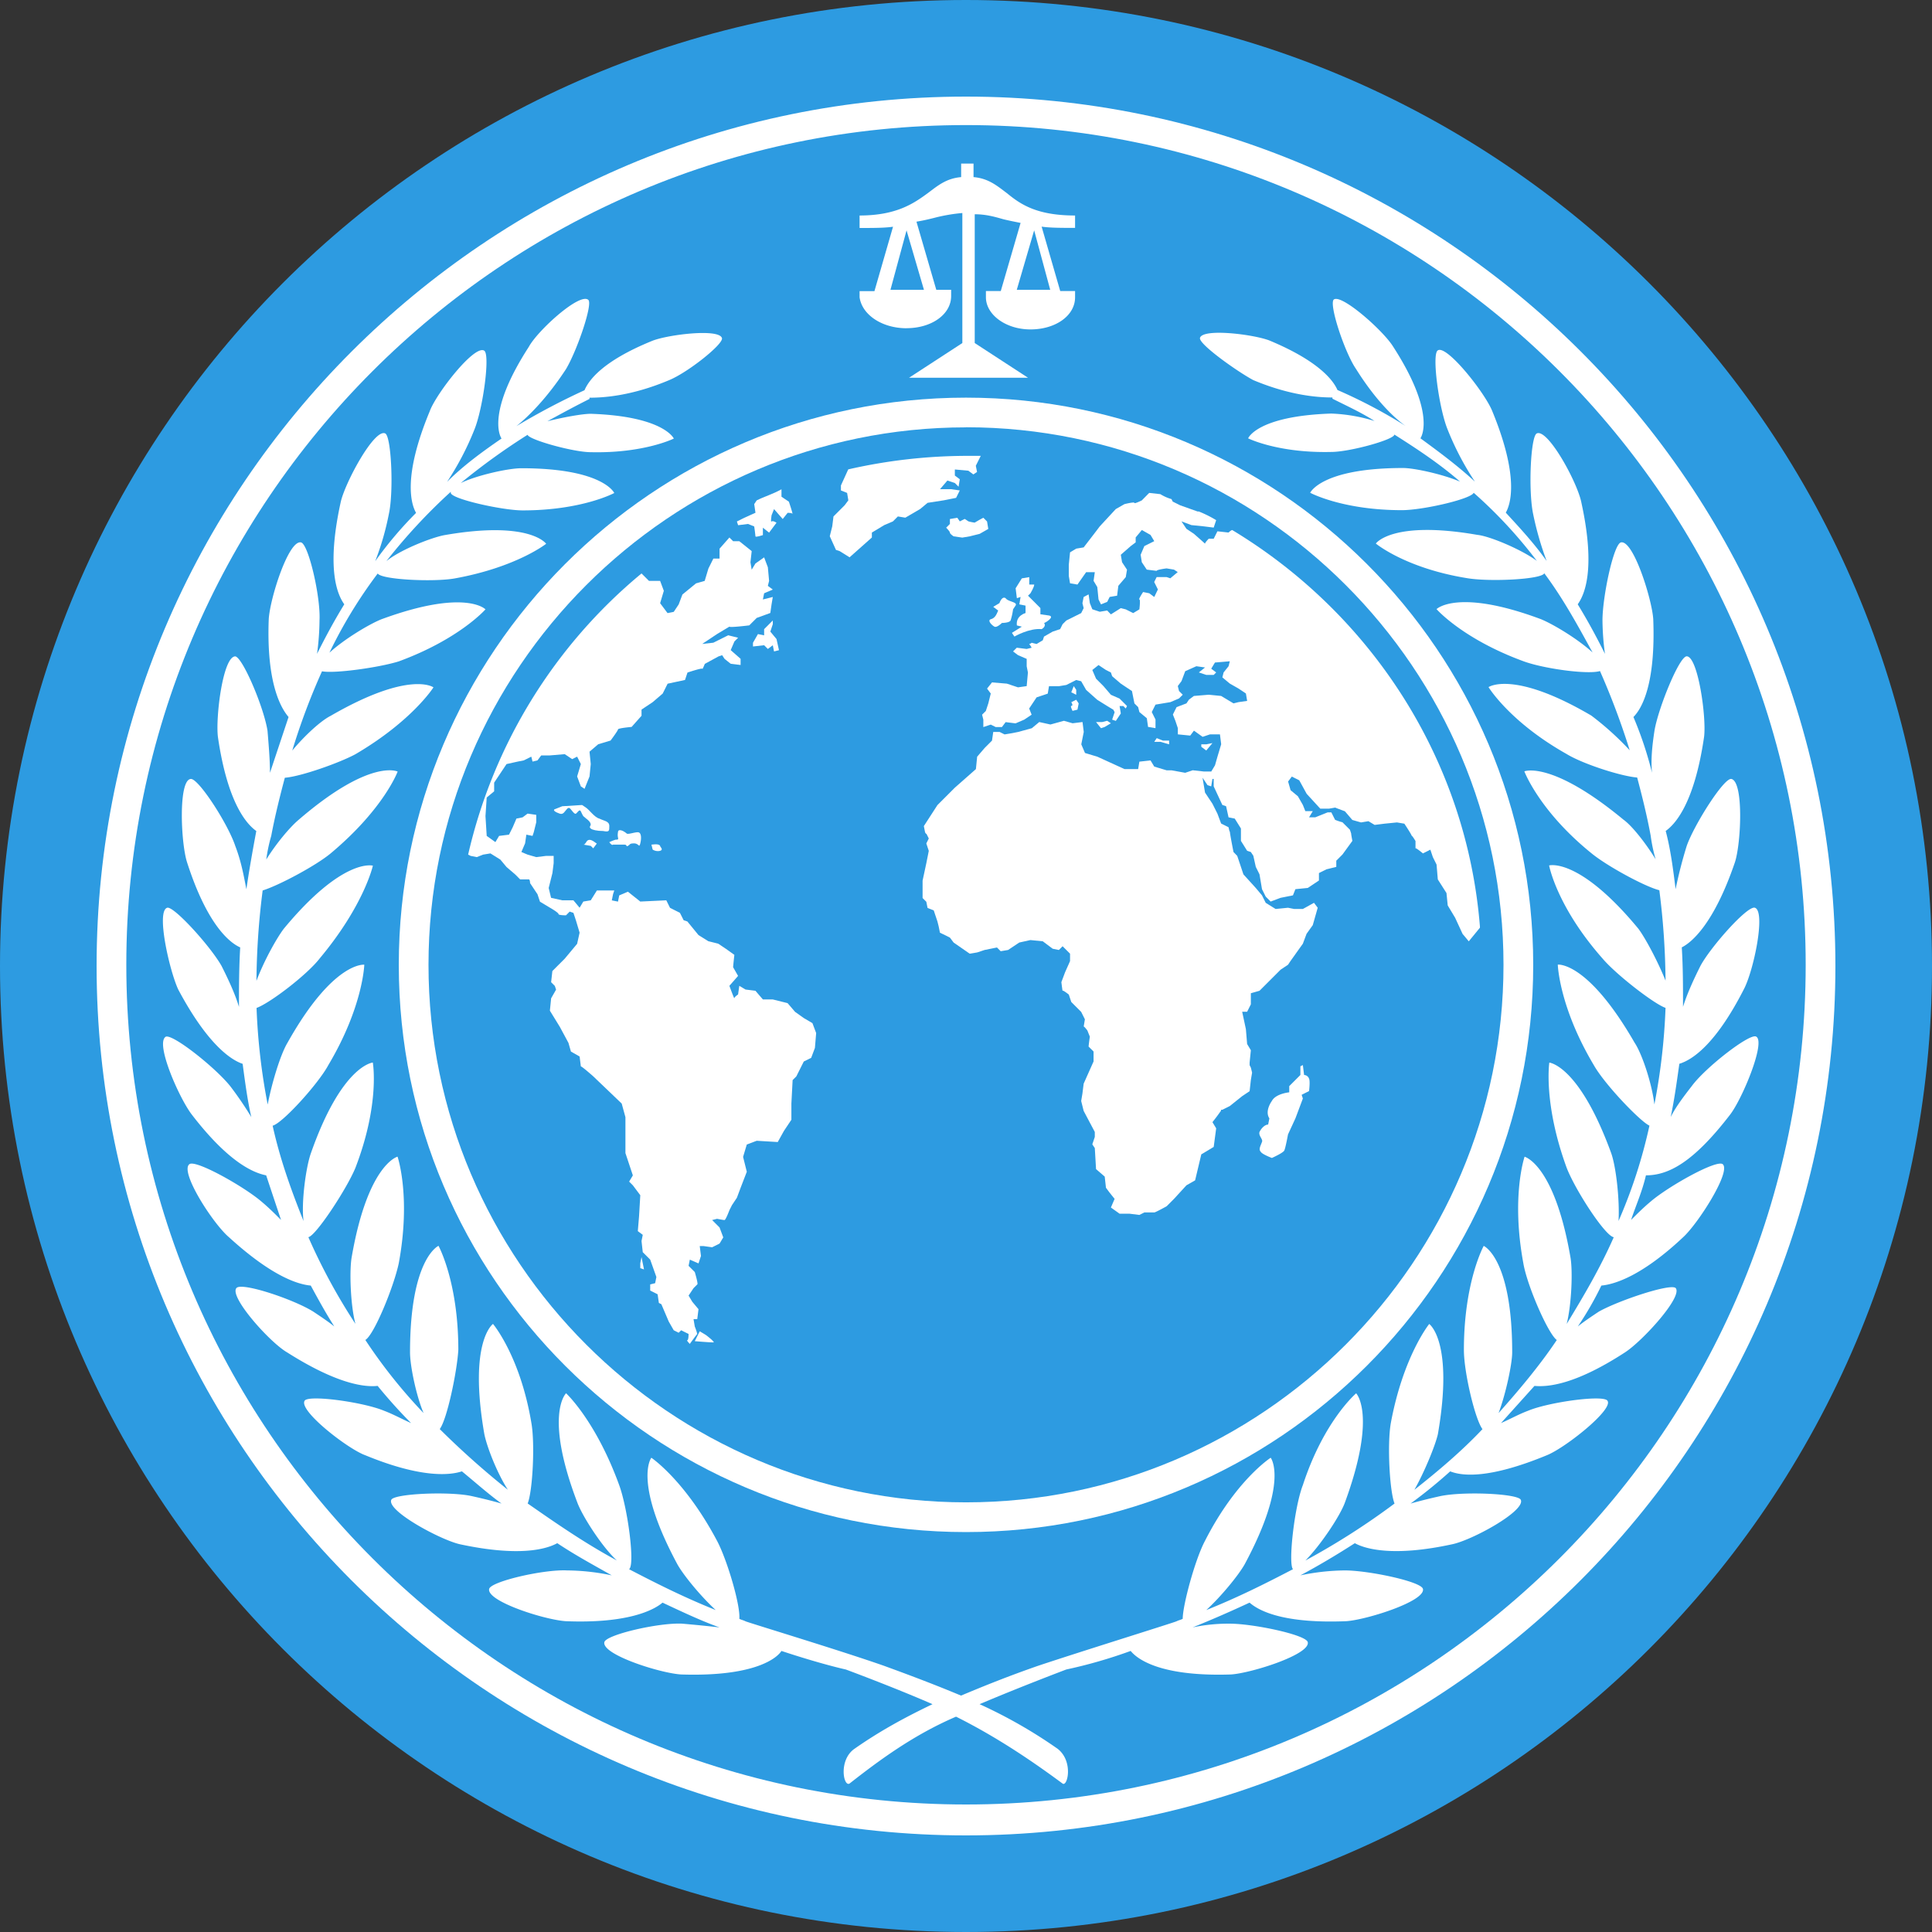
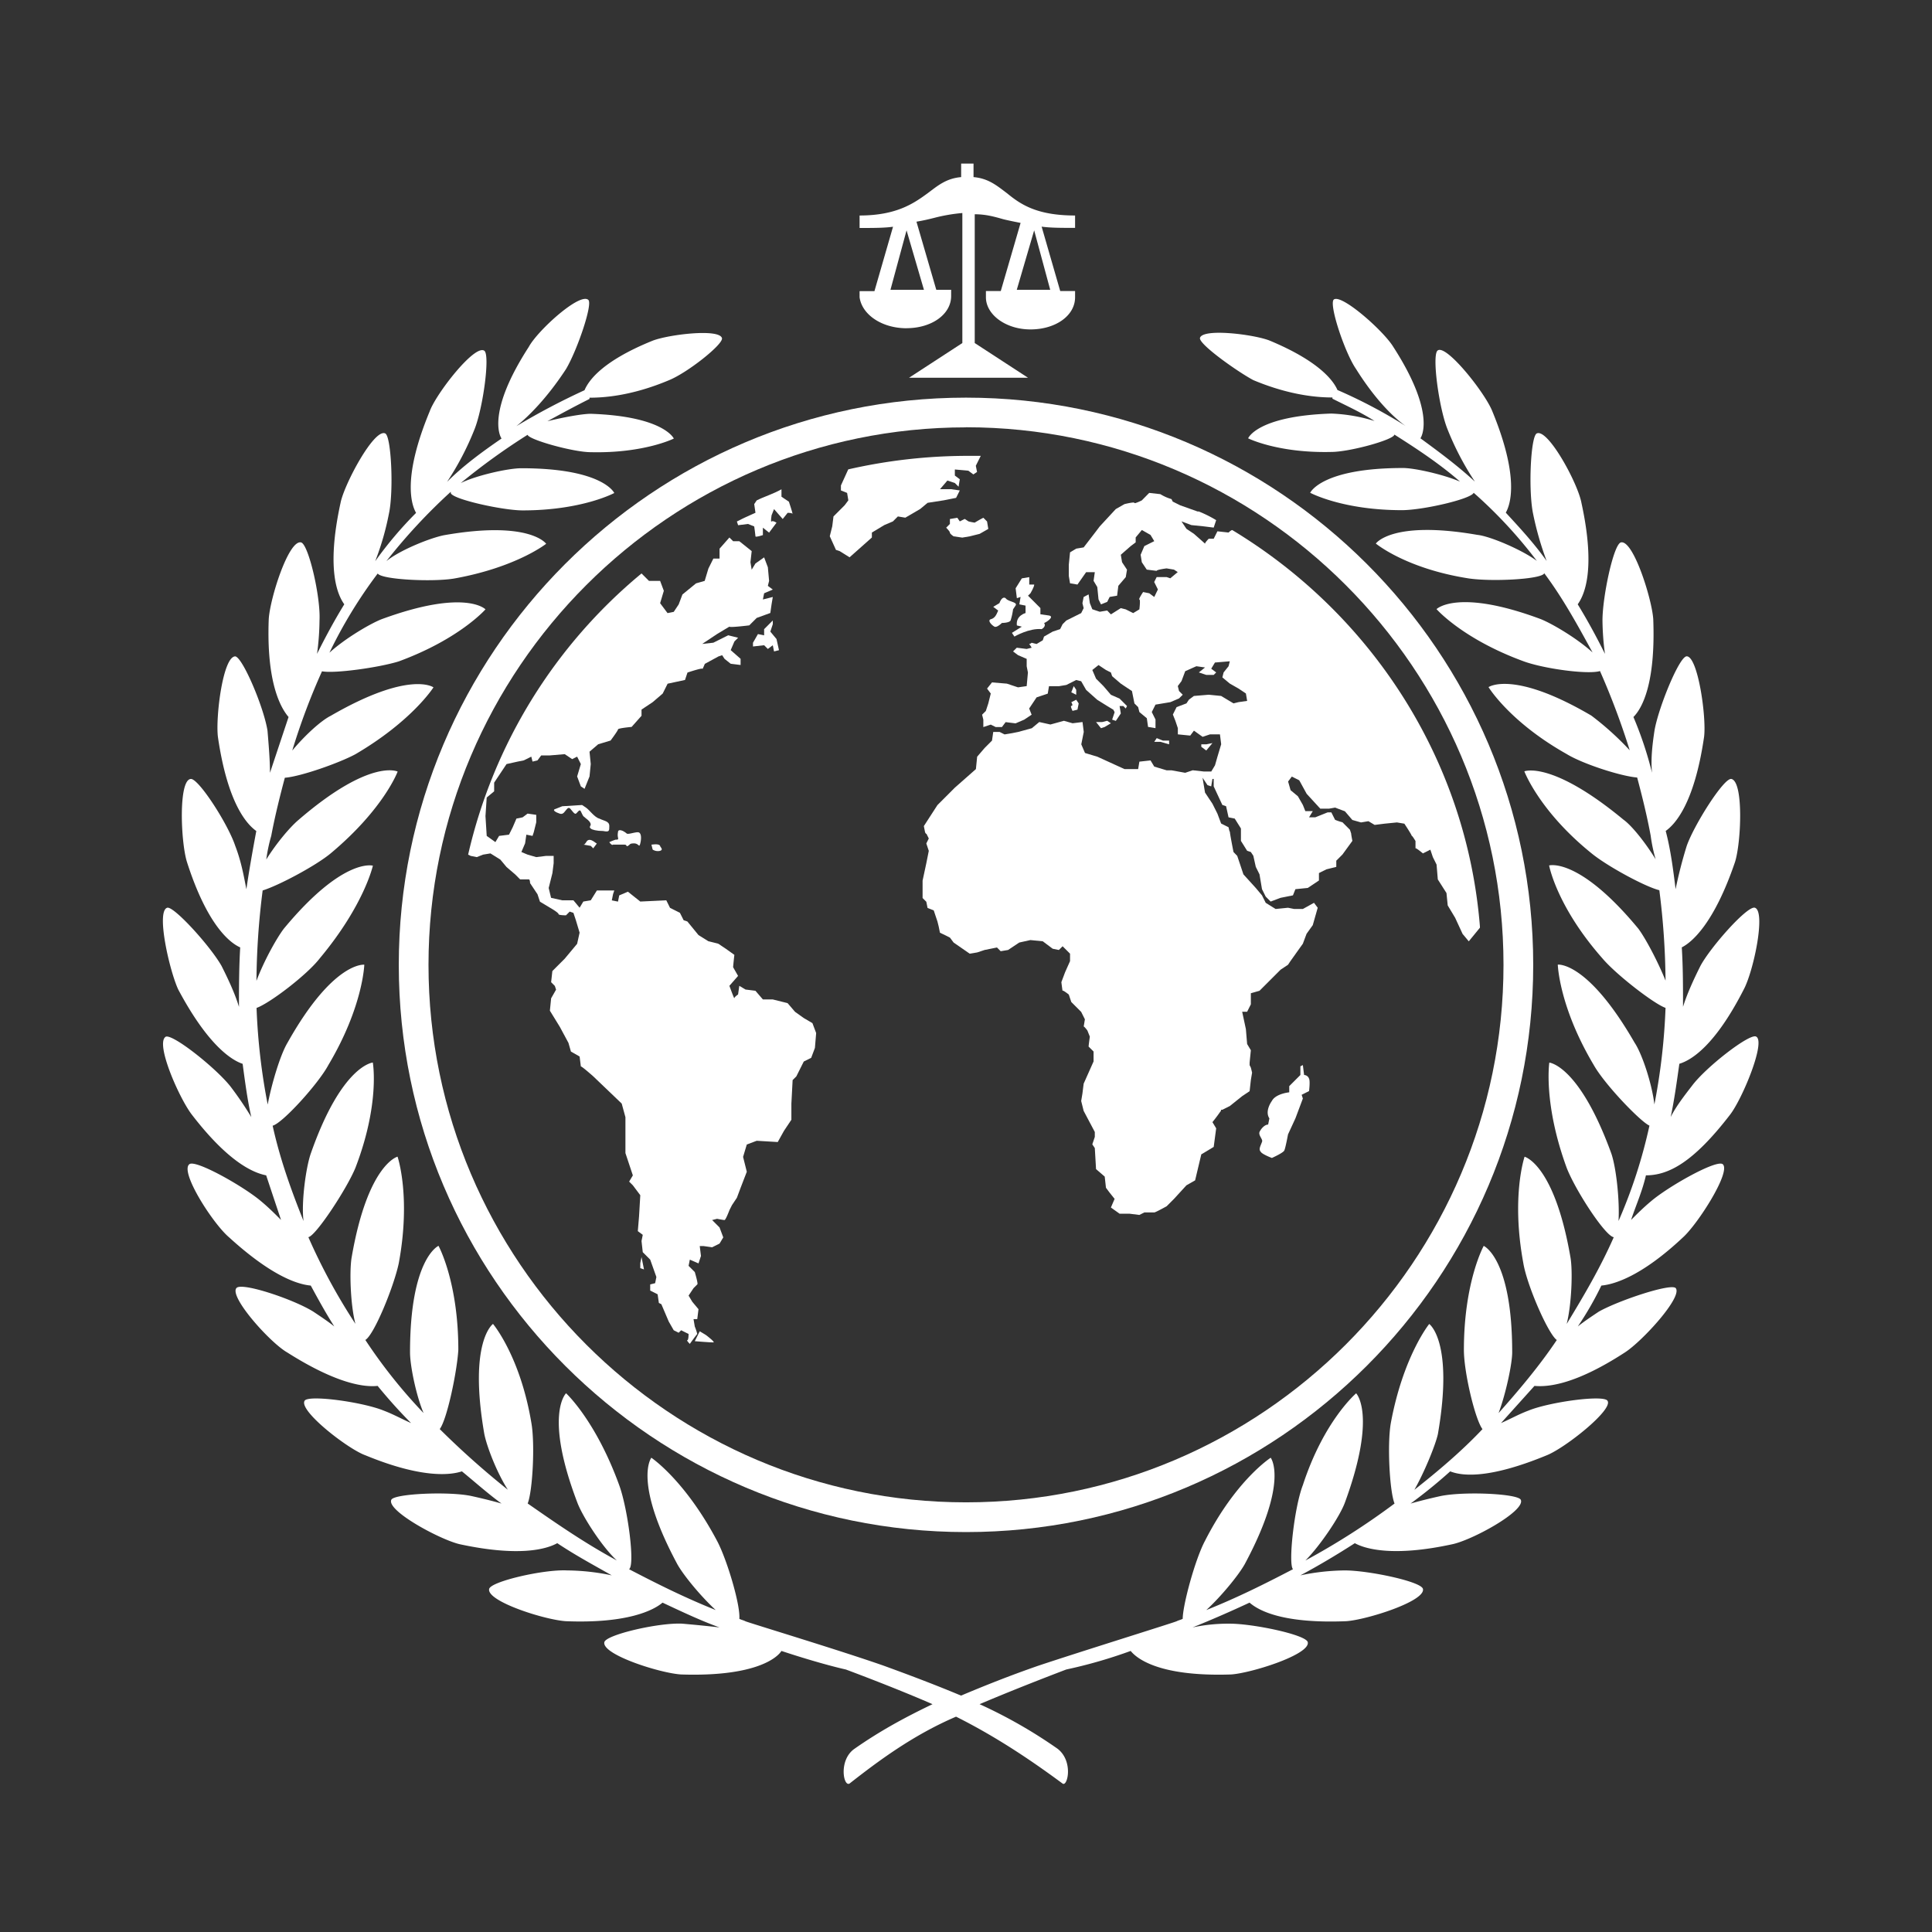
<svg xmlns="http://www.w3.org/2000/svg" data-bbox="0 0 1000 1000" viewBox="0 0 1000 1000" data-type="color">
  <rect x="0" y="0" width="1000" height="1000" fill="#333333" stroke="none" />
  <g>
    <g>
-       <path fill="#2d9be1" d="M1000 500c0 276.142-223.858 500-500 500S0 776.142 0 500 223.858 0 500 0s500 223.858 500 500z" data-color="1" />
      <path d="M895.51 576.92c6.41-8.33 18.59-37.82 13.46-40.38-3.2-1.92-26.28 16-33.33 25.64-4.49 5.77-8.33 10.9-10.9 16 1.93-9 3.21-18.59 4.49-27.57 6.41-1.92 18.59-9.61 33.33-38.46 5.13-9.62 11.54-40.39 5.77-42.31-3.84-1.28-23.07 20.51-28.2 30.13-3.85 7.69-7 14.74-9 21.15 0-10.25 0-20.51-.64-30.77 5.13-2.56 16.67-12.17 27.57-44.23 3.2-10.25 4.48-41.66-1.93-42.94-3.84-.65-19.23 23.71-23.07 34.61a231 231 0 0 0-5.77 22.44c-1.28-10.26-2.57-20.52-5.13-30.13 4.49-3.21 14.74-13.46 19.87-48.72 1.28-10.26-3.2-41.67-9-41.67-3.85 0-14.75 26.93-16.67 38.47-1.28 8.33-1.92 15.38-1.28 21.79a190.63 190.63 0 0 0-9.62-28.85c4.49-4.48 11.54-17.3 10.26-50.64-.64-10.25-10.26-41-16.67-39.74-3.84.64-9.61 28.2-9.61 40.38a136.82 136.82 0 0 0 1.28 17.31c-4.49-9-9-17.31-14.1-25.64 3.2-4.49 9.61-17.31 1.92-52.56-1.92-10.26-17.31-38.47-23.08-35.9-3.2 1.28-4.48 29.49-1.92 41.67a161 161 0 0 0 7 24.35c-6.41-9-13.46-16.66-21.15-25 2.56-4.48 7-18.59-7-52.56-3.85-9.61-23.72-34.61-28.21-31.41-3.2 1.92.64 30.13 5.13 41a147.07 147.07 0 0 0 14.1 26.92c-9-8.33-18.59-15.39-28.2-22.44 1.28-1.92 7-14.74-14.11-47.43-5.12-8.34-26.92-27.57-30.77-24.36-2.56 2.56 5.77 27.56 11.54 35.9 9.62 15.38 19.23 25 25.64 29.48a264.86 264.86 0 0 0-35.25-18.59c-1.93-4.48-9-14.74-35.26-25.64-8.33-3.2-34.61-6.41-35.9-1.28-.64 3.21 19.23 17.31 27.57 21.79 19.87 8.34 34.61 9 41 9v.64c7.7 3.85 14.75 7.05 21.8 11.54a85.92 85.92 0 0 0-22.44-3.85c-38.46 1.28-43 12.82-43 12.82s15.39 7.7 43 7.05c9.62 0 32.69-6.41 32.69-9 12.18 7.69 23.72 15.38 34 24.36-9-3.85-23.72-7.05-29.49-7.05-42.31 0-48.08 12.82-48.08 12.82s16.67 9 47.44 9c10.9 0 35.9-5.77 37.18-9a240 240 0 0 1 32.69 35.25c-7.69-5.76-24.36-12.82-30.77-13.46-44.23-7.69-52.56 4.49-52.56 4.49s15.38 12.82 47.44 17.95c11.53 1.92 38.46.64 39.74-2.57 9.61 12.83 17.31 26.93 25 41-7.69-7.05-20.51-14.74-26.92-17.31-43-16-53.85-5.13-53.85-5.13s13.46 15.39 44.87 26.93c10.26 3.84 33.33 7.05 39.74 5.13a388.48 388.48 0 0 1 15.39 41 152 152 0 0 0-19.87-17.95c-40.39-23.72-53.21-14.74-53.21-14.74s10.9 18 40.39 34.61c8.33 5.13 28.2 11.54 36.54 12.18 2.56 9.62 5.12 19.88 7 30.13a82.29 82.29 0 0 0 2.56 12.18c-5.13-8.33-12.18-17.31-16.67-20.51-37.18-30.77-51.28-25-51.28-25s7.69 20.51 34.62 42.31c7.69 6.41 27.56 17.3 35.25 19.23a390 390 0 0 1 3.21 46.79c-3.85-9.61-10.26-21.79-14.1-26.92-30.77-37.18-46.16-32.69-46.16-32.69s3.85 21.15 27.57 48.07c7 8.34 26.92 23.72 32.69 25.64a323.07 323.07 0 0 1-5.77 50c-1.28-10.89-6.41-26.28-10.26-32-24.36-42.3-39.74-40.38-39.74-40.38s.64 21.79 18.59 51.92c5.77 10.26 24.36 29.49 28.85 31.41a261.48 261.48 0 0 1-16 49.36c.64-10.9-1.28-28.2-3.85-35.26-16.59-45.44-31.98-46.72-31.98-46.72s-3.2 21.15 9 54.49c4.48 11.54 19.87 35.25 24.36 35.89-7.06 16-15.39 30.13-24.36 44.88 2.56-10.26 3.2-27.57 1.92-34.62-8.33-48.08-23.72-51.92-23.72-51.92s-7.05 20.51-.64 55.13c1.92 11.53 12.82 36.53 17.31 39.74-9 13.46-19.87 26.28-30.13 37.82 3.85-10.26 7.05-25.64 7.05-31.41 0-48.72-14.74-55.13-14.74-55.13s-10.26 18.59-10.26 53.85c0 11.54 5.77 35.9 9.62 41-10.9 11.54-23.08 21.8-35.26 31.41 5.13-9 10.9-23.07 12.18-28.84 8.33-48.08-4.49-57-4.49-57s-13.46 16.66-19.87 51.28c-1.92 10.9-.64 35.25 1.92 41.66a375.57 375.57 0 0 1-46.15 29.49c7.69-7.69 18-23.07 20.51-30.13 16.67-45.51 5.77-56.41 5.77-56.41s-16.66 14.11-27.56 47.44c-4.49 11.54-7.69 41-5.13 43.59-14.74 7.69-28.85 14.74-44.87 21.15 7.69-7.05 16.66-18 19.87-23.71 23.08-43 13.46-55.13 13.46-55.13s-18 11.54-34 43c-5.13 9.61-11.54 33.33-11.54 40.38-1.28.64-1.92.64-3.21 1.28s-50.64 16-71.79 23.08c-14.74 5.13-27.57 10.26-39.74 15.38-12.18-5.12-25.65-10.25-39.75-15.38-21.79-7.69-70.51-22.44-71.79-23.08s-1.93-.64-3.21-1.28c.64-7.05-6.41-30.77-11.54-40.38-16.66-31.41-34-43-34-43s-9.62 12.18 13.46 55.13c3.21 5.76 12.18 16.66 19.87 23.71-16-6.41-30.13-13.46-44.87-21.15 3.21-1.92-.64-31.41-5.13-43.59-12.14-33.36-27.47-47.47-27.47-47.47s-11.54 10.9 5.77 56.41c2.56 7.06 12.82 23.08 20.51 30.13-16.67-9-31.41-19.23-46.15-29.49 2.56-6.41 3.84-30.76 1.92-41.66-5.77-34.62-19.87-51.28-19.87-51.28s-12.82 9-4.49 57c1.28 6.41 6.41 19.87 12.18 28.84a434.52 434.52 0 0 1-35.26-31.41c3.85-5.12 9-30.12 9.62-41 0-35.26-10.26-53.85-10.26-53.85s-14.74 6.41-14.74 55.13c0 7 3.2 22.44 7 31.41a269 269 0 0 1-30.13-37.82c4.49-2.56 14.75-27.56 17.31-39.74 6.41-34.62-.64-55.13-.64-55.13s-15.39 3.84-23.72 51.92c-1.28 7.05-.64 25 1.92 34.62a305.33 305.33 0 0 1-24.36-44.88c3.85-.64 19.88-25 24.36-35.89 12.82-33.34 9-54.49 9-54.49s-16 1.28-32 46.79c-2.57 7.06-5.13 25.65-3.85 35.26-6.41-16-12.18-32-16-49.36 5.13-1.28 23.72-21.79 28.85-31.41 17.95-30.13 18.59-51.92 18.59-51.92s-16-1.92-39.74 40.38c-3.85 6.41-8.34 21.8-10.26 32a323.07 323.07 0 0 1-5.77-50c7.05-2.56 26.28-17.3 32.69-25.64 22.98-27.48 27.52-47.99 27.52-47.99s-15.39-4.49-46.16 32.69c-3.84 5.13-10.25 16.67-14.1 26.92a390 390 0 0 1 3.21-46.79c8.33-2.57 27.56-12.82 35.25-19.23 27.57-23.08 34.62-42.31 34.62-42.31s-14.1-7.05-51.28 25c-4.54 3.84-11.54 12.18-16.72 20.51a82.83 82.83 0 0 1 2.56-12.18c1.93-10.25 4.49-20.51 7.05-30.13 8.34-.64 28.21-7.69 36.54-12.18 29.49-17.3 40.39-34.61 40.39-34.61s-12.18-9-53.21 14.74c-5.13 2.57-13.46 10.26-19.87 17.95a341.8 341.8 0 0 1 15.39-41c6.41 1.28 29.48-1.93 39.74-5.13 31.41-11.54 44.87-26.93 44.87-26.93s-10.26-10.89-53.85 5.13c-6.41 2.57-19.23 10.26-26.92 17.31a242.57 242.57 0 0 1 25-41c1.92 3.21 28.85 4.49 39.75 2.57 32.05-5.77 47.43-17.95 47.43-17.95s-8.33-12.18-52.56-4.49c-7 1.28-23.08 7.7-30.13 13.46a293.69 293.69 0 0 1 33.33-35.89v.64c.64 3.2 26.93 9 37.18 9 30.77 0 47.44-9 47.44-9s-5.77-12.82-48.08-12.82c-7.05 0-23.72 3.84-31.41 7.69a340.46 340.46 0 0 1 34.62-25c.64 2.56 23.71 9 32.69 9 27.56.65 43-7.05 43-7.05s-5.13-11.54-43-12.82c-4.49 0-14.75 1.93-22.44 3.85 7.05-3.85 14.1-7.69 21.8-11.54v-.64c6.41 0 21.15-.64 41-9 9.62-3.84 28.21-18.59 27.57-21.79-1.29-5.13-27.57-1.92-35.9 1.28-26.92 10.9-33.33 21.16-35.26 25.64a361 361 0 0 0-35.25 18.59c6.41-5.13 16-14.74 25.64-29.48 5.77-9.62 14.1-34 11.54-35.9-4.49-3.85-26.29 16-30.77 24.36-21.16 32.69-15.39 45.51-14.11 47.43-10.25 7.05-19.87 14.11-28.2 22.44a147.07 147.07 0 0 0 14.1-26.92c4.49-10.9 8.33-39.11 5.13-41-5.13-3.21-25 22.44-28.21 31.41-14.1 34-9.61 48.08-7.05 52.56a199.19 199.19 0 0 0-21.15 25 141.6 141.6 0 0 0 7.07-24.47c2.56-11.54 1.28-40.39-1.92-41.67-5.77-2.57-21.16 26.28-23.08 35.9-7.69 35.25-1.28 48.07 1.92 52.56-5.12 8.33-9.61 16.67-14.1 25.64a136.82 136.82 0 0 0 1.28-17.31c.64-12.18-5.77-39.74-9.61-40.38-6.41-1.28-16 28.85-16.67 39.74-1.28 33.34 6.41 46.16 10.26 50.64L139.74 400c0-6.41-.64-14.1-1.28-21.79-1.92-12.18-12.82-37.83-16.67-38.47-6.41 0-10.25 31.41-9 41.67 5.13 35.26 15.38 45.51 19.87 48.72-1.92 10.25-3.85 21.15-5.13 30.13-1.28-6.41-2.56-14.11-5.77-22.44-3.84-11.54-19.23-35.26-23.07-34.62-6.41.65-5.13 32.7-1.93 42.95 10.26 32.05 21.8 41.67 27.57 44.23-.64 10.9-.64 21.16-.64 30.77-1.93-6.41-5.13-13.46-9-21.15-5.77-10.26-25-31.41-28.2-30.13-5.77 1.92 1.28 32.69 5.77 42.31 15.38 28.85 27.56 36.54 33.33 38.46 1.28 9.62 2.56 19.23 4.49 27.57a179 179 0 0 0-10.9-16c-7.69-9.62-29.49-26.92-33.33-25.64-5.77 3.2 7 32.05 13.46 40.38 19.23 25 32.05 30.13 38.46 31.41q3.84 11.55 7.69 23.08c-3.2-3.2-6.41-6.41-10.26-9.62-9-7.69-34-21.79-37.17-19.23-5.13 3.85 12.17 30.77 20.51 37.82 21.79 19.88 35.25 24.36 42.31 25 3.84 7.06 7.69 14.11 12.18 21.16-3.21-2.57-7.06-5.13-10.9-7.69-10.26-6.41-37.18-15.39-39.75-12.18-3.84 4.48 17.31 28.2 26.29 33.33 26.28 16.67 40.38 18 46.79 17.31q8.66 10.58 17.31 19.23c-4.49-1.92-9-4.49-14.1-6.41-10.9-4.49-39.11-8.34-41-5.13-3.2 5.13 22.44 25 31.41 28.21 29.49 12.17 44.23 10.25 50 8.33 7.05 5.77 13.46 11.54 20.51 16.67q-6.72-1.94-15.38-3.85c-11.54-2.57-40.39-1.28-41.67 1.92-2.56 5.77 26.28 21.16 35.9 23.08 30.13 6.41 44.23 2.56 50-.64 9.61 6.41 19.23 11.54 28.2 16.66a115.13 115.13 0 0 0-23.07-2.56c-12.18-.64-39.75 5.77-40.39 9.62-1.28 6.41 28.85 16 39.75 16.66 32.05 1.28 45.51-5.77 50-9.61 10.89 5.13 20.51 9.61 29.48 12.82q-8.65-1-19.23-1.93c-12.18-.64-39.74 5.77-40.38 9.62-1.28 6.41 28.84 16 39.74 16.67 39.1 1.28 50-9 51.93-12.18 21.15 7 33.33 9.61 33.33 9.61s24.36 9 44.87 17.95c-14.74 7.05-27.56 14.1-40.38 23.08-8.34 5.77-5.77 19.87-2.57 18 14.75-11.54 32.69-25 55.13-34.62 21.8 10.9 40.38 23.72 55.13 34.62 2.56 1.92 5.77-11.54-2.57-18a252.1 252.1 0 0 0-40.38-23.08c21.15-9 44.87-17.95 44.87-17.95a251.27 251.27 0 0 0 33.34-9.61c2.56 3.2 13.46 13.46 51.92 12.18 10.25-.64 41-10.26 39.74-16.67-.64-3.85-28.2-9.62-40.38-9.62a88.93 88.93 0 0 0-19.23 1.93c9.61-3.85 19.87-8.34 29.48-12.82 5.13 4.48 18 10.89 50 9.61 10.26-.64 41-10.25 39.75-16.66-.64-3.85-28.21-9.62-40.39-9.62a115.13 115.13 0 0 0-23.07 2.56c9.61-5.12 19.23-10.89 28.2-16.66 5.77 3.2 20.51 7 50 .64 10.26-1.92 38.46-17.31 35.9-23.08-1.28-3.2-29.49-4.49-41.67-1.92q-8.65 1.92-15.38 3.85a258.8 258.8 0 0 0 20.51-16.67c6.41 2.56 20.51 3.84 50-8.33 9.62-3.85 34.62-23.72 31.41-28.21-1.92-3.21-30.13.64-41 5.13-5.12 1.92-9.61 4.49-14.1 6.41l17.31-19.23c7 .64 21.15-.64 46.79-17.31 9-5.77 30.13-28.85 26.29-33.33-2.57-2.57-29.49 6.41-39.75 12.18-3.84 2.56-7.69 5.12-10.89 7.69a167.16 167.16 0 0 0 12.18-21.16c7-.64 21.15-5.12 42.3-25 7.7-7 25-34 20.52-37.82-3.21-2.56-28.21 11.54-37.18 19.23-3.85 3.21-7.06 6.42-10.26 9.62 2.56-7.69 5.77-14.74 7.69-23.08 11.53-.03 24.35-6.44 43.58-31.44z" fill-rule="evenodd" fill="#ffffff" data-color="2" />
      <path d="M504.49 270.51a28 28 0 0 1-3.21-.64l-1.92-1.28-2.57 1.28-1.28-1.87-3.84.64v2.56l-1.93 1.93s1.93 1.92 1.93 2.56 1.92 1.92 1.92 1.92l4.49.65 3.84-.65 5.13-1.28 4.49-2.56-.64-3.85L509 268c-1.31.59-4.51 2.51-4.51 2.51z" fill="#ffffff" data-color="2" />
      <path d="M512.82 320.51c-1.92.64.64 3.21 1.92 3.85s3.85-1.92 3.85-1.92 3.85 0 4.49-1.29a32.53 32.53 0 0 0 1.28-5.77l1.28-1.92c1.28-1.92-3.84-1.92-5.13-3.84-1.92-1.29-3.2 2.56-3.2 2.56l-3.21 1.92 2.57 1.93c-.67 1.28-1.29 3.84-3.85 4.48z" fill="#ffffff" data-color="2" />
      <path d="M543 318.59l-4.49-.64v-3.21l-6.41-6.41 1.28-1.28s1.93-3.2 1.93-4.49h-2.57v-3.84l-3.84.64-3.21 5.13.64 5.13 1.92-.65-.64 3.85 3.21.64v3.85s-5.13 1.28-4.49 6.41l2.57.64-5.13 3.2 1.28 1.93s7.69-4.49 14.1-3.85c0 0 2.57-1.28 1.28-3.2.57 0 5.72-3.21 2.57-3.85z" fill="#ffffff" data-color="2" />
      <path d="M635.9 275.64l-5.77-.64-1.92 3.85h-2.57s-1.92 1.92-1.92 2.56c-.64-.64-5.77-5.13-5.77-5.13l-3.85-2.56-2.56-3.85 5.13 1.92 6.41.65 5.13.64 1.28-3.85a59.71 59.71 0 0 0-9-4.49h-.64l-9-3.2-3.85-1.92-.64-1.29a22.79 22.79 0 0 1-5.77-2.56l-5.77-.64L591 259s-3.85 1.93-3.85 1.29-5.13.64-5.13.64l-4.49 2.56-8.33 9-1.89 2.51-6.41 8.33-3.85.64-3.2 1.93-.64 6.41v5.77l.64 3.84 3.84.64 4.49-6.41h4.49l-.64 4.49 1.92 3.21.64 6.41 1.28 2.56 3.21-1.28 1.28-2.57 3.85-.64.64-5.12 3.84-4.49.64-3.85-2.56-3.87-.64-3.85 5.13-4.49 2.56-1.92v-2.56l3.21-3.85 4.48 2.56 1.93 3.21-5.13 2.56-1.92 4.49.61 3.85 2.56 3.84 5.13.64c0-.64 5.13-1.28 5.13-1.28l3.84.64 1.93 1.28-3.85 3.21-1.92-.64h-5.13l-1.28 2.56 1.92 3.85-1.89 3.9-2.57-1.92-3.2-.64s-2.57 3.85-1.93 3.85 0 5.12 0 5.12l-3.2 1.93-3.85-1.93-2.56-.64L575 318l-1.92-2-3.85.64-3.85-1.29-1.28-3.2-.64-4.49-2.56 1.34-.64 3.21.64 2.56-1.28 2.57-3.85 1.92-3.85 1.92-1.92 1.9-1.28 2.56-3.85 1.28-4.49 2.57-.64 1.92-3.2 1.92-2.57-.64a2.23 2.23 0 0 1-1.28.64 9.17 9.17 0 0 1 1.28 1.93l-2.56.64-5.13-.64-1.92 1.92 2.56 1.92 4.49 1.93v3.84l.64 3.21-.64 7.05-4.49.64-5.77-1.92-7.69-.64-2.56 3.2 1.92 2.56-1.28 5.13-1.28 3.9-1.93 1.92.64 2.57v3.84l3.85-1.28 2.56 1.28h3.21l1.92-2.56 5.13.64 4.49-1.92 3.84-2.57-1.28-3.2 3.85-5.77 3.84-1.28 1.93-.65.64-3.84h5.13l3.84-.64 5.13-2.57 2.56.64 2.57 4.49 5.77 5.13 5.13 3.2 3.2 1.93.64 1.28-1.28 3.85 1.92.64 2.57-3.85-.64-3.85h1.92l1.28 1.29.64-1.29-3.84-3.84-4.49-1.97-3.85-4.49-3.84-3.85-1.93-4.49 3.21-2.56 3.85 2.56 2.56 1.29.64 1.92 4.49 3.85 5.77 3.84 1.28 6.41 1.92 1.9.64 2.56 3.85 3.2.64 4.49 3.85.64v-4.48l-1.93-3.85 1.93-3.85 7.69-1.28 4.49-1.92 1.92-1.92-1.92-1.93-.64-2.56 1.92-2.57 1.92-5.12 5.77-2.57 4.49.64-3.21 2.57 3.85 1.28h3.85l1.28-1.28-2.57-1.93 1.93-3.2 7.69-.64-.64 2.56-2.57 3.21-.64 2.56 3.85 3.21 4.49 2.56 3.84 2.56.64 3.85-4.48.64-2.57.64-6.41-3.84-6.41-.64-7.69.64-2.57 1.92-1.28 1.92L609 366l-1.92 3.84 1.28 3.21 1.29 3.84v3.21l6.41.64 1.92-2.56 4.49 3.2 3.84-1.28h5.13l.64 5.13-1.92 6.41-1.28 4.48-1.93 3.21h-3.84l-5.77-.64-3.88 1.31-7.05-1.28h-2.56l-6.41-1.93-1.93-3.2-5.77.64-.64 3.85h-7.05L568 391.67l-6.41-1.93-1.92-4.48 1.28-6.41-.64-5.13-5.13.64-4.49-1.28-7 1.92-5.77-1.28-3.85 3.2-7.05 1.93-3.2.64-3.85.64-2.56-1.28h-3.31l-.64 4.48-3.84 3.85-3.85 4.49-.64 6.41-10.9 9.61-9 9-7.05 10.89.64 3.21s.64 1.28.64.64l1.28 2.56-1.28 2.57 1.28 3.84-1.28 6.41-1.93 9v9l1.93 1.93.64 3.2 3.2 1.28 1.93 5.77.64 2.57.64 3.2 2.59 1.24 2.57 1.29 1.92 2.56 8.33 5.77 3.85-.64 3.85-1.28 6.41-1.29 1.92 1.93 3.84-.64 5.77-3.85 5.77-1.28 6.41.64 5.13 3.85 3.21.64 1.92-1.93 3.85 3.85v3.85l-2.57 5.77-1.92 5.12s.64 5.13.64 4.49 3.21 1.92 3.21 1.92l1.28 3.85 5.13 5.13 1.92 3.84-.64 3.85c0-.64 1.92 1.92 1.92 1.92l1.28 3.21s-.64 4.49-.64 5.13l2.57 2.56v5.13l-5.13 11.51-.64 5.13-.64 3.84 1.28 5.13 5.77 10.9v2.56l-1.29 3.85 1.29 1.92.64 10.9 4.49 3.87.64 5.77 1.92 2.57 2.56 3.2L575 625l4.49 3.21h5.13l5.12.64 2.57-1.29h5.13c.64 0 6.41-3.2 6.41-3.2l3.84-3.85 6.41-7 4.49-2.56 3.2-13.46 6.42-3.85 1.28-9.62-1.93-3.2s2.57-3.21 3.85-5.13a2 2 0 0 0 .64-1.28h.64l3.85-1.92 6.41-5.13 3.85-2.57.64-5.77.64-3.84-.64-2.57-.64-1.28V550l.64-6.41-1.93-3.21-.64-7.69-1.92-9h2.56l1.93-3.85v-5.74l4.48-1.28 5.13-5.13 5.77-5.77 1.92-1.28 1.93-1.28 1.28-1.92 3.2-4.49 3.21-4.49 1.92-5.13 3.21-4.48 2.56-9-1.92-2.56-5.77 3.2h-4.49l-3.2-.64-6.41.64-5.13-3.2-1.92-3.85-3.21-3.82-6.41-7.06-1.92-5.76-1.28-3.8-1.93-2s-1.92-9.62-1.92-10.9c0 1.28-.64-1.92-.64-1.92l-3.85-1.93-1.92-5.13-2.57-5.12-3.84-5.77-1.28-7.7 2.56 3.85 1.92.64.64-3.84h.65v3.84l4.48 9.62 1.93.64 1.28 5.77 3.2.64 3.21 5.13v6.41l3.2 5.12 1.93.65 1.28 1.92 1.28 5.77 1.92 3.84 1.29 7.7 1.92 3.84 2.56 2.57 5.13-1.93 6.41-1.28 1.28-3.2 6.41-.64 5.77-3.85v-3.85l3.85-1.92 5.13-1.28v-3.21l3.2-3.2 5.13-7.05s-.64-3.21-.64-3.85l-.64-1.92-3.85-3.85a26.68 26.68 0 0 1-3.84-1.28l-1.93-3.85h-1.92l-6.41 2.57h-3.21l1.93-3.21h-3.85l-1.28-3.2-2.57-4.49L668 409l-1.28-4.48 1.92-2.57 3.85 1.93 3.84 7 7.05 7.69h4.49L691 418l5.12 1.92 3.85 4.49 4.49 1.28 3.84-.64 3.21 1.92 5.13-.64 6.41-.64 3.84.64s3.85 5.77 3.85 6.41c0-.64 1.92 2.57 1.92 2.57v3.84c0-.64 3.85 2.57 3.85 2.57l3.84-1.93 1.29 3.85 1.92 3.85.64 7.69 4.49 7.05.64 6.41 3.85 6.41 3.84 8.33 3.21 3.85 5.77-7.05v-.64c-7-87.23-57-162.23-128.18-205.18-.64 0-1.92 1.28-1.92 1.28z" fill="#ffffff" data-color="2" />
      <path fill="#ffffff" d="M555.77 355.13l-1.28 3.2 2.56 1.29v-2.57l-1.28-1.92z" data-color="2" />
      <path d="M554.49 365.38c-.64 0 .64 2.57.64 2.57l2.56-.64.64-3.21-1.28-1.92-2.56 1.28s1.28 1.92 0 1.92z" fill="#ffffff" data-color="2" />
      <path fill="#ffffff" d="M332.05 650.64l-.64 3.21v2.56l1.92.64-1.28-6.41z" data-color="2" />
      <path fill="#ffffff" d="M571.79 376.28l3.21-1.92-1.92-1.28-2.57.64h-3.2l2.56 3.2 1.92-.64z" data-color="2" />
      <path d="M365.38 691l-3.2-1.93-2.56 5.13s7.69.64 9.61.64c1.28.03-3.85-3.84-3.85-3.84z" fill="#ffffff" data-color="2" />
      <path d="M651.92 585.9c-.64 1.92 1.93 3.84 1.29 5.13-.65 1.92-1.93 3.84-.65 5.12.65 1.29 5.77 3.21 5.77 3.21s5.77-2.57 6.41-3.85 1.93-8.33 1.93-8.33l3.84-8.33 3.85-10.26-.64-1.92 3.84-1.93s.65-5.12 0-6.41a2.8 2.8 0 0 0-2.56-1.92l-.64-5.13-1.28.64v4.49l-5.77 5.77v3.2s-7 .65-9 4.49c0 0-3.84 5.13-1.28 9l-.64 3.2c-1.26-.02-3.18 1.26-4.47 3.83z" fill="#ffffff" data-color="2" />
      <path fill="#ffffff" d="M627.56 384.62l-3.2.64h-2.57v1.28l2.57 1.92 3.2-3.84z" data-color="2" />
      <path fill="#ffffff" d="M605.13 383.33h-3.21l-3.2-1.28-1.28 1.92h3.2l4.49 1.29v-1.93z" data-color="2" />
      <path d="M315.38 427.56c0-2.56-2.56-2.56-5.12-3.84-2.57-.64-5.13-4.49-7.05-5.77l-1.93-1.28-10.25.64-3.21 1.28c-2.56.64 0 1.92 1.92 2.56s2.57-1.28 3.85-2.56 1.92.64 3.2 1.92 1.29.64 2.57-.64 1.28.64 2.56 2.57c1.29 1.28 3.85 2.56 3.85 4.48-.64 1.29-.64 1.29 0 1.93s3.2 1.28 6.41 1.28c3.2.64 3.2 0 3.2-2.57z" fill="#ffffff" data-color="2" />
      <path d="M337.18 437.18l.64 2.56a4.9 4.9 0 0 0 3.85.64c1.92-.64 0-1.92 0-2.56-.67-1.28-3.85-.64-4.49-.64z" fill="#ffffff" data-color="2" />
      <path d="M303.85 435.26c-1.29 1.92-1.29 1.92-1.93 1.92l3.85.64 1.28 1.28 1.92-2.56c.03.64-3.2-3.21-5.12-1.28z" fill="#ffffff" data-color="2" />
      <path d="M243.59 443l3.2.64 3.21-1.28 3.85-.64 5.12 3.2 3.21 3.85 4.49 3.84 2.56 2.57h4.49c.64 0 .64 1.92.64 1.92l3.85 5.77 1.28 3.85 6.41 3.84s3.2 1.93 3.2 2.57 3.85.64 3.85.64l1.92-1.93 1.93.65 1.28 3.84 1.92 6.41-1.28 5.77-6.41 7.69-6.41 6.41-.64 5.77 1.92 1.93.64 1.92-2.56 4.49-.64 6.41 5.12 8.33 4.49 8.33 1.28 4.49 4.49 2.56.64 5.13c.64 0 6.41 5.13 6.41 5.13l14.74 14.1 1.93 7.06v18.58l3.84 11.54-1.92 3.21 1.92 1.92 3.85 5.13-.64 10.9-.64 7.69 2.56 1.92-.64 3.21.64 5.77 3.85 3.84 3.2 9-.64 3.2-2.56.64V668l3.84 1.92.65 4.49 1.28.64 3.84 9 2.57 4.49 2.56 1.28 1.28-1.28 3.85 1.92s0 3.21-.64 3.21 1.28 1.92 1.28 1.92 3.21-4.48 3.85-5.13a26.68 26.68 0 0 0-1.28-3.84l-.65-3.85h1.93l.64-5.13-3.21-3.84-1.92-3.21 2.56-3.84 1.93-1.93c.64 0-1.28-6.41-1.28-6.41l-3.21-3.2.64-3.21 4.49 1.93 1.28-3.85-.64-5.13h1.92l4.49.64 3.85-1.92 1.92-3.21-1.92-5.12-3.85-3.85 2.56-.64s3.21.64 3.85.64 2.56-5.13 2.56-5.13l1.29-2.56 2.56-3.85 1.92-5.13 3.21-8.33-1.92-7.69 1.92-6.41 5.13-1.93 10.89.65 3.21-5.77 3.85-5.77v-8.34l.64-12.18 1.92-1.92 3.85-7.69 3.84-1.92 1.93-5.13.64-7.69-1.93-5.13-4.51-2.65-4.49-3.2-3.85-4.49-7.66-1.92h-5.13l-3.87-4.49-5.13-.64-3.21-1.92-.64 4.48s-1.92 1.29-1.92 1.93-2.57-6.41-2.57-6.41l4.49-5.13-2.56-4.49c0-.64.64-6.41.64-6.41l-4.49-3.2-3.84-2.57-5.13-1.28-5.1-3.18-5.77-7.05-1.92-.64-1.93-3.84-5.12-2.57-1.93-3.9-13.46.64-6.41-5.1-4.49 1.92-.64 3.21-3.2-.64.64-3.21.64-1.92h-9l-3.18 5.1-3.85.64-1.92 3.2-3.2-3.84H291l-5.77-1.29-1.23-5.09 1.93-7.7.64-5.13V443h-3.85l-5.13.64-4.48-1.28-3.24-1.36 1.92-4.49.65-4.49 3.2.64.64-1.92 1.28-5.13v-3.85l-4.48-.64-2.57 1.93-3.2.64-1.93 4.49-1.92 3.84-5.13.64-1.92 3.21-4.49-3.21-.64-10.25.64-9.62 3.85-3.2v-4.49l6.41-9.62 5.77-1.28 3.2-.64 3.85-1.92.64 2.56 2.57-.64 1.92-2.56h4.49l7.69-.65 3.84 2.57 2.57-1.28 1.92 3.84-1.92 6.41 1.92 5.13 1.92 1.28 2.57-6.41.64-6.41-.64-6.41 4.49-3.84 6.41-1.93s3.84-5.12 3.84-5.77 7.05-1.28 7.05-1.28l5.13-5.77v-3.2l5.77-3.85L343 359l2.56-5.12 9-1.93 1.28-3.84s7.69-2.57 7.69-1.93 1.28-2.56 1.28-2.56l7.06-3.85 1.92-.64L375 341l3.21 2.56 5.12.64V341l-5.12-4.49 1.92-4.49 1.92-1.92-5.13-1.28-7.69 3.84-5.77.64 7.69-5.12 6.41-3.85c0 .64 10.26-.64 10.26-.64l3.85-3.85 7.05-2.56.64-4.49.64-3.79-5.13 1.29.64-3.21 4.49-1.92-2.56-1.92.64-2.57-.64-7.05-1.93-5.13-4.51 3.18-1.93 3.2-.64-3.84.64-5.77-6.41-5.13h-3.2l-1.93-1.92-5.09 5.79v5.13h-3.21l-2.56 5.13-1.93 6.41-4.48 1.28-7.05 5.77-1.93 5.13-2.56 3.85-3.21.64-3.84-5.13 1.92-6.41-1.92-5.13h-5.77l-3.85-3.85a265.93 265.93 0 0 0-89.74 145.52z" fill="#ffffff" data-color="2" />
      <path d="M318.59 434.62a27.59 27.59 0 0 0-3.21 1.28s1.29 1.92 1.93 1.28h5.77c1.92 0 .64 1.28 1.92.64s.64-1.28 3.2-1.28 2.57 2.56 3.21 0 .64-5.77-1.28-5.77-5.13 1.28-5.77.64a9.21 9.21 0 0 0-1.92-1.28s-2.57-1.28-2.57.64c-.64 3.23 1.28 3.85-1.28 3.85z" fill="#ffffff" data-color="2" />
      <path d="M435.26 251.28v2.57l3.2 1.28.64 3.84-1.92 2.57-5.77 5.77-.64 5.13-1.28 5.12 3.2 7.06 1.93.64 5.12 3.2 11.54-10.25v-2.57l6.41-3.85 4.49-1.92 2.56-2.56 3.85.64 7.69-4.49 3.85-3.2 8.33-1.29 6.41-1.28 1.92-3.84-4.48-.64h-5.77l3.84-4.49 3.85 1.28 1.92 1.92.64-3.84-2.56-1.93V243l7 .64 2.57 1.92 1.92-1.28-.64-3.2 2.56-5.13h-7.05a278.48 278.48 0 0 0-61.54 7z" fill="#ffffff" data-color="2" />
      <path fill="#ffffff" d="M400 321.15l-4.49 4.49v3.21l-3.2-.65-2.57 4.49v1.93l5.77-.65 1.93 1.93 2.56-1.93.64 3.21 2.56-.64-1.28-5.77-3.2-3.85 1.28-3.84v-1.93z" data-color="2" />
      <path d="M391.67 259l-1.29 1.93.65 4.48-5.77 2.59-3.85 1.92.64 1.92 5.13-.64 3.2 1.29s.65 4.48.65 5.12 3.84-.64 3.84-.64v-3.84l3.21 2.56 3.84-5.13s-1.92-1.28-2.56-.64 0-3.2 0-3.2l1.28-3.21 4.49 5.13 2.56-3.21s2.57 0 2.57.65c0-.65-1.93-6.41-1.93-6.41l-3.84-2.57v-3.84c-4.49 2.51-8.98 3.79-12.82 5.74z" fill="#ffffff" data-color="2" />
      <path d="M500 793c-161.54 0-293.59-131.41-293.59-293.59 0-161.54 131.41-293.59 293.59-293.59 161.54 0 293.59 131.41 293.59 293.59S661.54 793 500 793zm0-571.8c-153.21 0-278.21 125-278.21 278.21s125 278.2 278.21 278.2 278.21-125 278.21-278.2-125-278.26-278.21-278.26z" fill="#ffffff" data-color="2" />
-       <path d="M500 50C251.92 50 50 251.92 50 500s201.92 450 450 450 450-201.92 450-450c0-248.72-201.92-450-450-450zm0 884C260.26 934 65.38 739.1 65.38 499.36S260.26 64.74 500 64.74s434.62 194.88 434.62 434.62S739.74 934 500 934z" fill="#ffffff" data-color="2" />
      <path d="M469.23 169.87c12.82 0 23.08-7.05 23.08-16.66V150h-7.69l-10.26-35.26c3.85-.64 6.41-1.28 9-1.92a87.81 87.81 0 0 1 14.75-2.56v67.3l-27.57 17.95h61.54l-27.56-17.95V110.9c5.77 0 10.25 1.28 14.74 2.56 2.56.64 5.77 1.28 9 1.92L518 150.64h-7.69v3.21c0 9 10.25 16.66 23.07 16.66s23.08-7 23.08-16.66v-3.21h-7.69l-9.62-33.33c4.49.64 10.26.64 17.31.64v-6.41c-19.87 0-28.21-5.77-35.26-11.54-5.12-3.85-9.61-7.69-17.3-8.33v-7h-6.41v7c-7.7.64-12.18 4.48-17.31 8.33-7.05 5.13-16 11.54-35.26 11.54V118c7.05 0 12.82 0 17.31-.64l-9.62 33.33h-7.69v3.21c1.28 9 11.54 16 24.36 16zM543.59 150h-17.31l9-30.77zm-74.36-30.77l9 30.77H460.9z" fill="#ffffff" data-color="2" />
    </g>
  </g>
</svg>